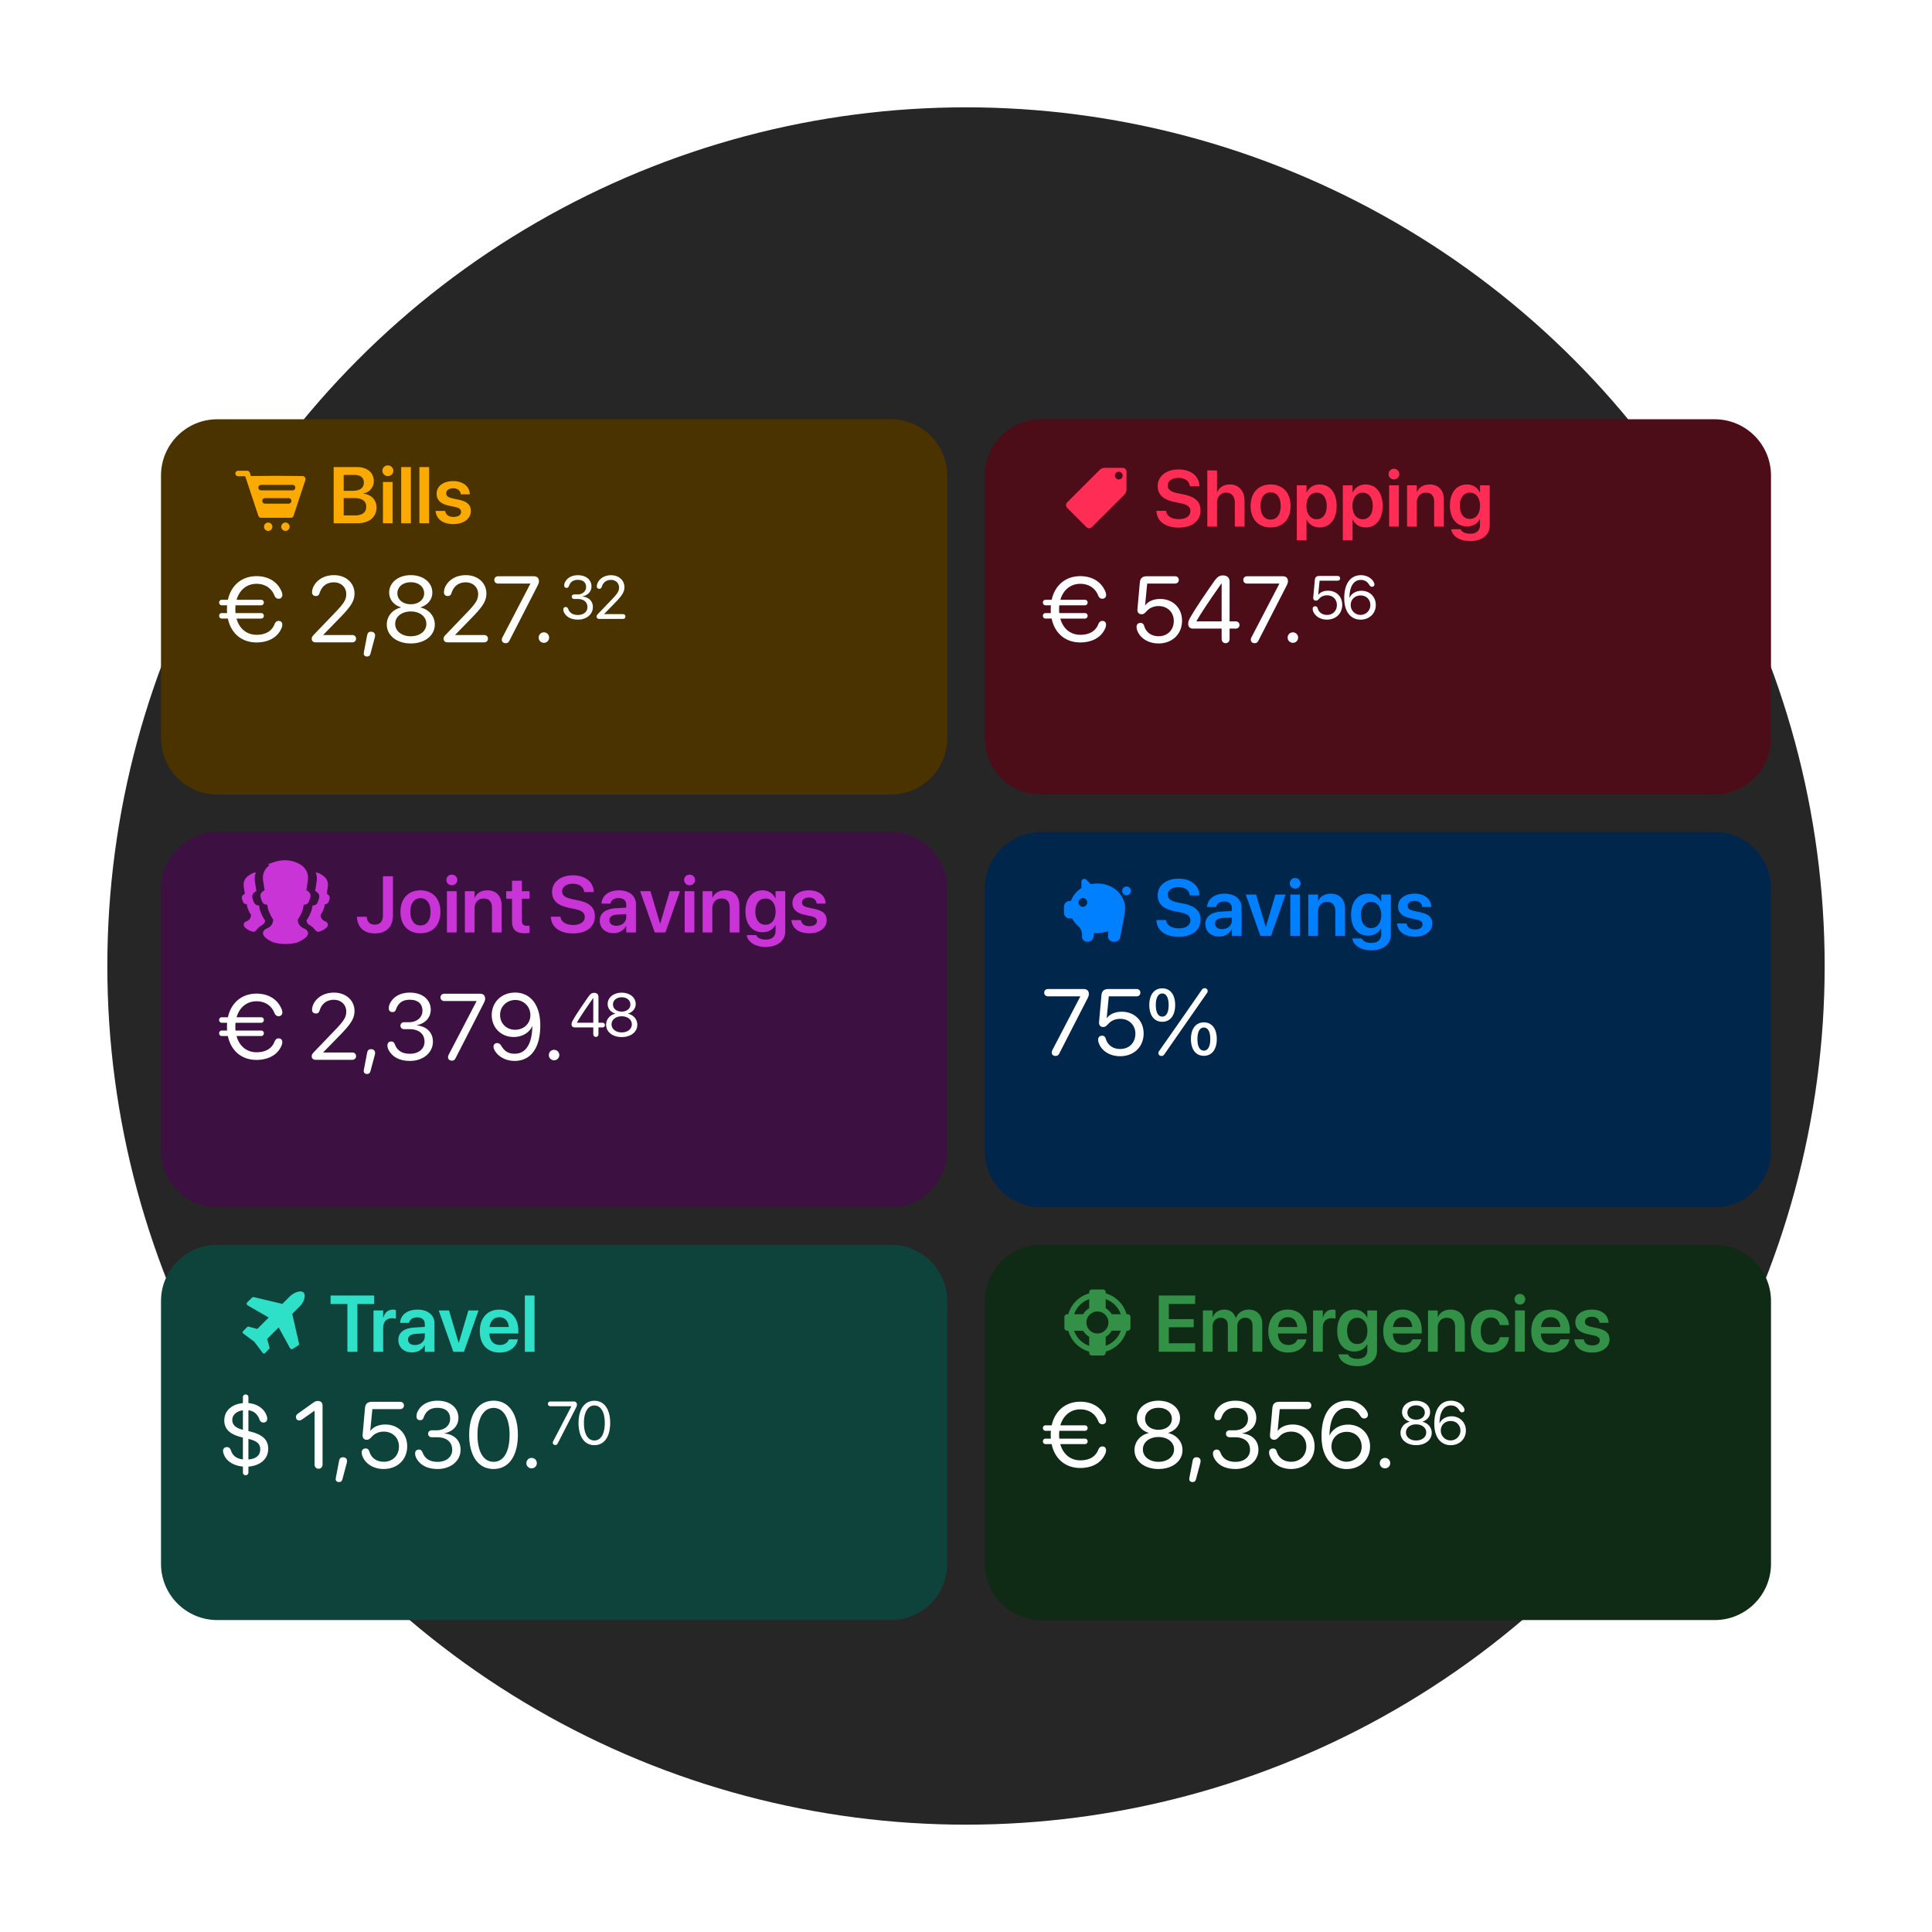
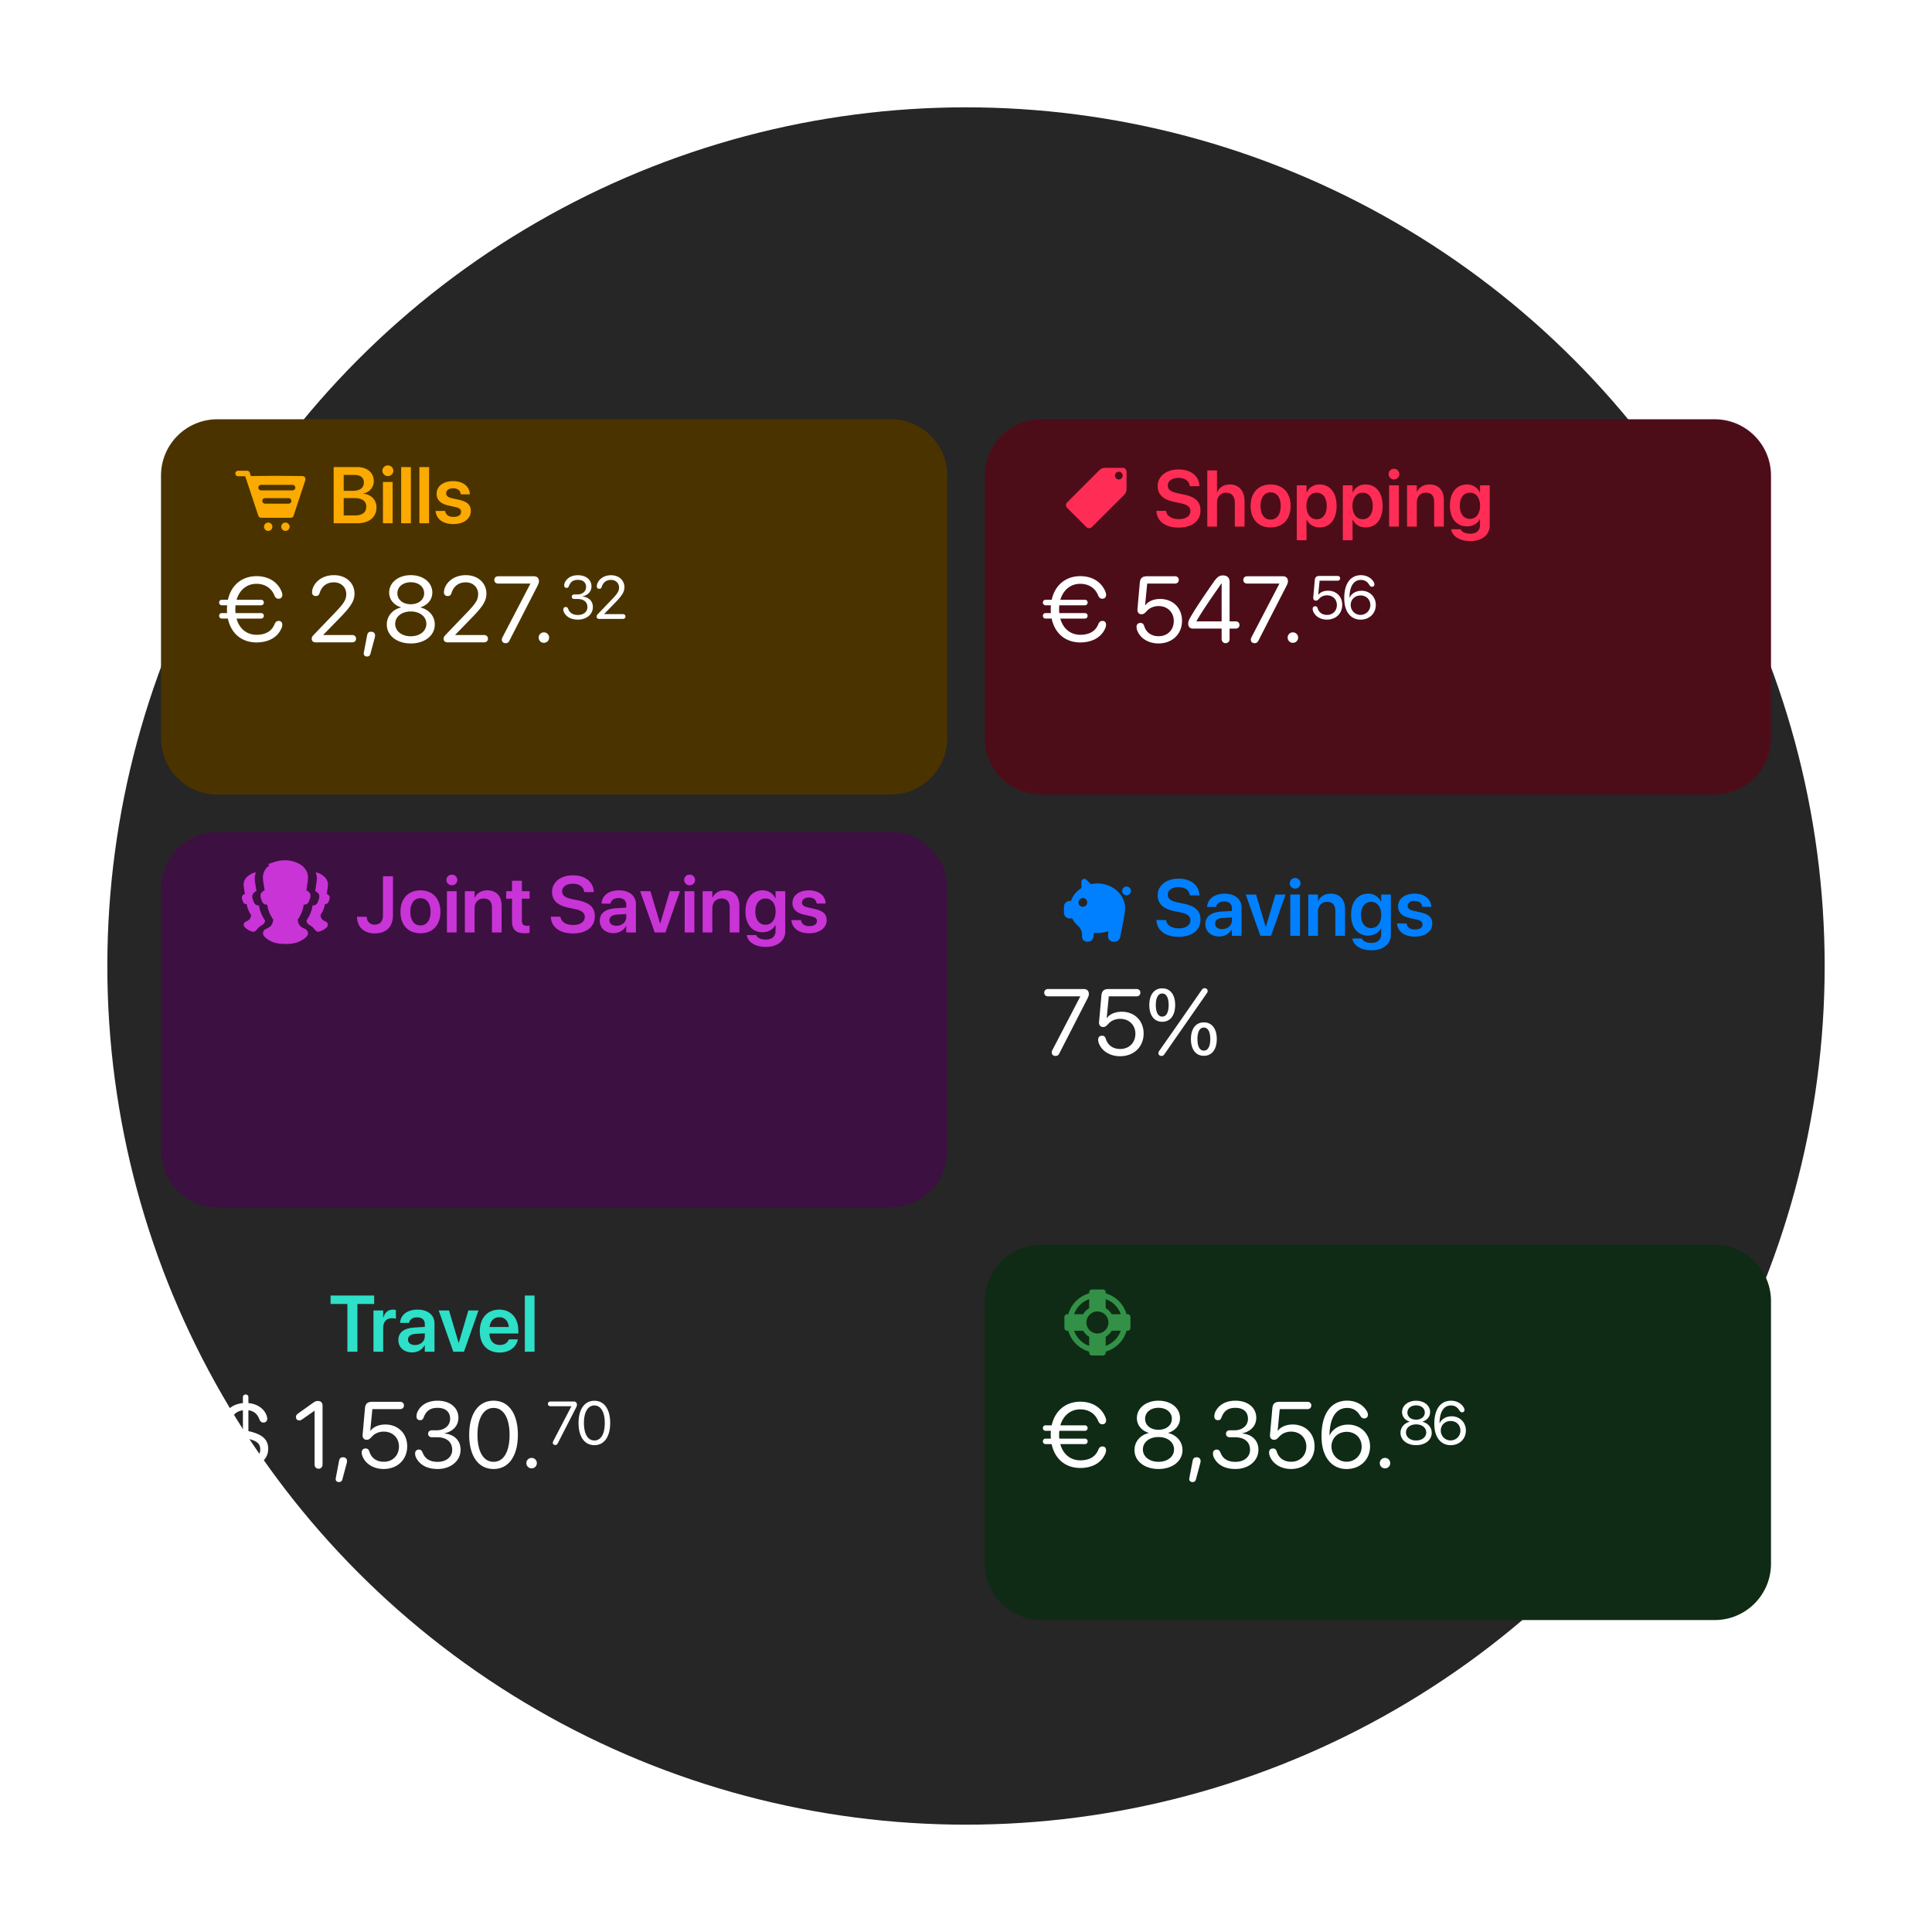
<svg xmlns="http://www.w3.org/2000/svg" width="576" height="576" fill="none">
  <g clip-path="url(#a)">
    <circle cx="288" cy="288" r="256" fill="#262626" />
    <g filter="url(#b)">
      <path fill="#4B3300" d="M265.609 109H64.793C55.518 109 48 116.513 48 125.781v78.313c0 9.268 7.519 16.781 16.793 16.781h200.816c9.275 0 16.793-7.513 16.793-16.781v-78.313c0-9.268-7.518-16.781-16.793-16.781z" />
    </g>
    <path fill="#FAAA00" fill-rule="evenodd" d="m73.57 143.36-.473-1.375h-2.142a.819.819 0 0 1 0-1.637h2.65a.82.82 0 0 1 .849.549l.355 1.03 7.46-.068 7.91.072a.87.87 0 0 1 .867.953.864.864 0 0 1-.04.355l-3.485 10.529a.871.871 0 0 1-.853.597l-.034.001h-8.732l-.034-.001a.871.871 0 0 1-.853-.597L73.57 143.36zm4.247 2.834h9.434a.819.819 0 0 0 0-1.637h-9.434a.819.819 0 0 0 0 1.637zm1.196 3.959h7.041a.818.818 0 1 0 0-1.636h-7.04a.818.818 0 1 0 0 1.636zm6.09 8.13a1.244 1.244 0 1 1 0-2.488 1.244 1.244 0 0 1 0 2.488zm-5.14 0a1.244 1.244 0 1 1 0-2.488 1.244 1.244 0 0 1 0 2.488z" clip-rule="evenodd" />
    <path fill="#FAAA00" d="M99.474 156v-16.751h6.954c3.053 0 5.015 1.648 5.015 4.191v.023c0 1.799-1.358 3.413-3.158 3.657v.058c2.357.209 3.959 1.857 3.959 4.063v.023c0 2.925-2.171 4.736-5.746 4.736h-7.024zm6.199-14.418h-3.204v4.748h2.694c2.159 0 3.32-.882 3.32-2.461v-.023c0-1.451-1.034-2.264-2.81-2.264zm-.035 6.919h-3.169v5.166h3.344c2.194 0 3.378-.894 3.378-2.577v-.023c0-1.684-1.208-2.566-3.553-2.566zm9.984-6.57c-.906 0-1.614-.72-1.614-1.579 0-.882.708-1.591 1.614-1.591a1.586 1.586 0 1 1 0 3.17zM114.171 156v-12.305h2.89V156h-2.89zm5.433 0v-16.751h2.89V156h-2.89zm5.433 0v-16.751h2.89V156h-2.89zm10.157.244c-3.227 0-5.073-1.532-5.328-3.819l-.012-.105h2.844l.023.105c.221 1.056 1.022 1.683 2.485 1.683 1.404 0 2.252-.569 2.252-1.474v-.012c0-.743-.43-1.161-1.707-1.451l-2.043-.453c-2.356-.522-3.54-1.671-3.54-3.494v-.011c0-2.253 1.961-3.773 4.933-3.773 3.065 0 4.853 1.683 4.957 3.807l.012.128h-2.693l-.012-.093c-.128-.987-.917-1.706-2.264-1.706-1.277 0-2.078.592-2.078 1.497v.012c0 .708.476 1.172 1.753 1.462l2.055.453c2.542.569 3.529 1.567 3.529 3.355v.012c0 2.321-2.148 3.877-5.166 3.877z" />
    <path fill="#fff" d="M66.119 184.42c-.451 0-.793-.368-.793-.819 0-.478.342-.819.793-.819h1.585a15.415 15.415 0 0 1-.041-1.134c0-.41.013-.806.054-1.188H66.12c-.451 0-.793-.369-.793-.82 0-.478.342-.819.793-.819h1.83c.957-4.356 4.169-7.047 8.529-7.047 3.662 0 6.354 1.789 7.502 4.671.137.328.192.669.192.942 0 .669-.451 1.12-1.108 1.12-.587 0-.997-.328-1.27-1.011-.916-2.267-2.939-3.441-5.316-3.441-2.87 0-5.084 1.803-5.945 4.766h7.325c.465 0 .806.341.806.819 0 .451-.341.82-.806.82h-7.64c-.027.382-.054.778-.054 1.188 0 .396.013.765.054 1.134h7.64c.465 0 .806.341.806.819a.801.801 0 0 1-.806.819H70.52c.82 3.018 3.047 4.835 5.972 4.835 2.378 0 4.428-.861 5.344-3.128.273-.682.656-1.01 1.243-1.01.656 0 1.08.423 1.08 1.092 0 .273-.041.615-.178.943-1.216 3.045-4.223 4.383-7.502 4.383-4.415 0-7.612-2.69-8.542-7.115H66.12zm28.009 7.088c-.725 0-1.19-.396-1.19-1.011 0-.505.11-.723.698-1.338l6.314-6.582c2.651-2.773 3.279-3.824 3.279-5.477 0-2.007-1.544-3.482-3.662-3.482-2.132 0-3.622 1.106-4.291 3.223-.164.505-.438.86-1.107.86-.725 0-1.135-.45-1.135-1.092 0-.178.014-.328.041-.492.287-2.021 2.46-4.643 6.492-4.643 3.553 0 6.122 2.294 6.122 5.476 0 2.158-.984 3.783-4.359 7.238l-4.948 5.08v.055h8.61c.697 0 1.162.437 1.162 1.093 0 .655-.465 1.092-1.162 1.092H94.128zm16.505-3.168c.697 0 1.189.409 1.189 1.079 0 .245-.027.45-.109.751l-1.258 4.698c-.15.587-.464.86-1.038.86-.547 0-.971-.314-.971-.86 0-.205.028-.342.041-.424l.971-5.066c.15-.751.533-1.038 1.175-1.038zm11.832 3.496c-4.168 0-7.148-2.363-7.148-5.654 0-2.458 1.695-4.479 4.237-5.067v-.054c-2.173-.669-3.526-2.336-3.526-4.411 0-2.977 2.733-5.176 6.437-5.176 3.731 0 6.423 2.185 6.423 5.189 0 2.049-1.326 3.701-3.512 4.398v.054c2.555.601 4.25 2.622 4.25 5.067 0 3.305-2.979 5.654-7.161 5.654zm0-11.69c2.337 0 3.99-1.352 3.99-3.264 0-1.939-1.64-3.291-3.99-3.291-2.351 0-3.991 1.365-3.991 3.291 0 1.912 1.64 3.264 3.991 3.264zm0 9.546c2.719 0 4.646-1.543 4.646-3.688 0-2.171-1.927-3.7-4.646-3.7-2.706 0-4.647 1.543-4.647 3.7 0 2.145 1.941 3.688 4.647 3.688zm10.984 1.816c-.724 0-1.189-.396-1.189-1.011 0-.505.109-.723.697-1.338l6.314-6.582c2.651-2.773 3.28-3.824 3.28-5.477 0-2.007-1.545-3.482-3.663-3.482-2.132 0-3.621 1.106-4.291 3.223-.164.505-.437.86-1.107.86-.724 0-1.134-.45-1.134-1.092a2.8 2.8 0 0 1 .041-.492c.287-2.021 2.46-4.643 6.491-4.643 3.553 0 6.123 2.294 6.123 5.476 0 2.158-.984 3.783-4.36 7.238l-4.947 5.08v.055h8.61c.697 0 1.161.437 1.161 1.093 0 .655-.464 1.092-1.161 1.092h-10.865zm17.298.246c-.669 0-1.134-.396-1.134-1.011 0-.273.055-.478.219-.792l8.281-15.91v-.054h-9.58c-.669 0-1.161-.424-1.161-1.093s.492-1.092 1.161-1.092h10.605c.984 0 1.544.546 1.544 1.488 0 .464-.164.847-.533 1.571l-8.295 16.183c-.259.505-.574.71-1.107.71zm11.408-.109a1.54 1.54 0 0 1-1.558-1.557 1.54 1.54 0 0 1 1.558-1.557 1.54 1.54 0 0 1 1.558 1.557 1.54 1.54 0 0 1-1.558 1.557zm10.152-6.916c-1.91 0-3.296-.684-4.069-1.997-.204-.355-.293-.675-.293-1.021 0-.444.276-.746.738-.746.364 0 .568.195.737.63.426 1.101 1.341 1.749 2.887 1.749 1.688 0 2.816-.959 2.825-2.299.009-1.58-1.12-2.468-2.923-2.468h-1.021c-.427 0-.72-.275-.72-.674 0-.4.293-.675.72-.675h.95c1.528 0 2.594-.941 2.594-2.219 0-1.27-.799-2.131-2.443-2.131-1.412 0-2.185.595-2.647 1.758-.16.462-.32.63-.719.63-.454 0-.711-.266-.711-.728 0-.364.08-.683.266-1.029.675-1.279 2.035-2.015 3.811-2.015 2.567 0 4.051 1.473 4.051 3.302 0 1.589-1.111 2.681-2.718 3.018v.035c1.865.16 3.135 1.323 3.135 3.143 0 2.201-1.936 3.737-4.45 3.737zm6.338-.213c-.471 0-.773-.258-.773-.657 0-.328.071-.471.453-.87l4.104-4.279c1.723-1.802 2.132-2.485 2.132-3.559 0-1.305-1.004-2.264-2.381-2.264-1.386 0-2.354.719-2.789 2.095-.107.329-.284.559-.72.559-.47 0-.737-.293-.737-.71 0-.115.009-.213.027-.319.186-1.314 1.599-3.018 4.219-3.018 2.31 0 3.98 1.491 3.98 3.559 0 1.403-.64 2.459-2.834 4.705l-3.216 3.302v.036h5.597c.453 0 .755.284.755.71s-.302.71-.755.71h-7.062z" />
    <g filter="url(#c)">
      <path fill="#4C0D19" d="M511.207 109H310.391c-9.275 0-16.793 7.513-16.793 16.781v78.313c0 9.268 7.518 16.781 16.793 16.781h200.816c9.275 0 16.793-7.513 16.793-16.781v-78.313c0-9.268-7.518-16.781-16.793-16.781z" />
    </g>
    <path fill="#FF2D55" fill-rule="evenodd" d="M329.426 139.477c-.615 0-1.204.243-1.639.678l-9.628 9.621a1.158 1.158 0 0 0 0 1.637l5.732 5.728a1.16 1.16 0 0 0 1.639 0l9.632-9.626a2.308 2.308 0 0 0 .678-1.626l.024-5.25a1.157 1.157 0 0 0-1.157-1.162h-5.281zm4.128 3.471c.639 0 1.159-.518 1.159-1.157a1.159 1.159 0 0 0-2.318 0c0 .639.519 1.157 1.159 1.157z" clip-rule="evenodd" />
    <path fill="#FF2D55" d="M351.36 157.29c-3.843 0-6.373-1.81-6.571-4.817l-.011-.174h2.867l.023.139c.221 1.44 1.695 2.333 3.796 2.333 2.113 0 3.437-.94 3.437-2.379v-.012c0-1.254-.871-1.927-3.03-2.38l-1.8-.371c-3.297-.685-4.922-2.217-4.922-4.713v-.012c.012-2.949 2.601-4.945 6.211-4.945 3.657 0 6.048 1.927 6.222 4.794l.012.197h-2.868l-.023-.139c-.197-1.463-1.486-2.333-3.366-2.333-1.962.011-3.181.929-3.181 2.264v.011c0 1.184.917 1.881 2.937 2.299l1.811.371c3.482.72 5.003 2.136 5.003 4.748v.012c0 3.122-2.461 5.107-6.547 5.107zm8.579-.29v-16.751h2.89v6.512h.07c.638-1.474 1.95-2.321 3.796-2.321 2.647 0 4.342 1.927 4.342 4.899V157h-2.891v-7.093c0-1.892-.952-3.029-2.612-3.029-1.637 0-2.705 1.242-2.705 3.029V157h-2.89zm18.875.244c-3.622 0-5.955-2.415-5.955-6.396v-.024c0-3.946 2.368-6.384 5.944-6.384 3.587 0 5.967 2.414 5.967 6.384v.024c0 3.993-2.345 6.396-5.956 6.396zm.012-2.333c1.822 0 2.995-1.486 2.995-4.063v-.024c0-2.565-1.184-4.039-3.018-4.039-1.8 0-2.995 1.486-2.995 4.039v.024c0 2.588 1.172 4.063 3.018 4.063zm7.801 6.152v-16.368h2.89v2.124h.059c.708-1.474 2.054-2.379 3.819-2.379 3.123 0 5.096 2.438 5.096 6.408v.011c0 3.947-1.973 6.385-5.061 6.385-1.753 0-3.158-.882-3.854-2.322h-.059v6.141h-2.89zm5.909-6.257c1.846 0 3.006-1.521 3.006-3.947v-.011c0-2.461-1.16-3.97-3.006-3.97-1.788 0-3.042 1.555-3.042 3.97v.011c0 2.403 1.254 3.947 3.042 3.947zm7.812 6.257v-16.368h2.891v2.124h.058c.708-1.474 2.055-2.379 3.819-2.379 3.123 0 5.096 2.438 5.096 6.408v.011c0 3.947-1.973 6.385-5.061 6.385-1.753 0-3.158-.882-3.854-2.322h-.058v6.141h-2.891zm5.909-6.257c1.846 0 3.007-1.521 3.007-3.947v-.011c0-2.461-1.161-3.97-3.007-3.97-1.788 0-3.041 1.555-3.041 3.97v.011c0 2.403 1.253 3.947 3.041 3.947zm9.345-11.875c-.905 0-1.613-.72-1.613-1.579 0-.882.708-1.591 1.613-1.591a1.585 1.585 0 1 1 0 3.17zM414.151 157v-12.305h2.891V157h-2.891zm5.352 0v-12.305h2.89v1.927h.058c.639-1.323 1.892-2.182 3.761-2.182 2.705 0 4.249 1.741 4.249 4.597V157h-2.89v-7.383c0-1.753-.813-2.739-2.461-2.739-1.66 0-2.717 1.207-2.717 2.983V157h-2.89zm18.829 4.307c-3.262 0-5.317-1.486-5.665-3.413l-.023-.104h2.844l.035.093c.313.708 1.3 1.242 2.809 1.242 1.88 0 2.914-.999 2.914-2.566v-1.776h-.058c-.685 1.312-2.078 2.148-3.843 2.148-3.088 0-5.073-2.369-5.073-6.199v-.012c0-3.889 2.008-6.28 5.12-6.28 1.741 0 3.087.928 3.784 2.345h.07v-2.09h2.89v11.957c0 2.786-2.24 4.655-5.804 4.655zm-.081-6.605c1.799 0 3.006-1.521 3.006-3.912v-.012c0-2.38-1.219-3.9-3.006-3.9-1.858 0-3.03 1.497-3.03 3.888v.012c0 2.426 1.172 3.924 3.03 3.924z" />
    <path fill="#fff" d="M311.716 184.42c-.451 0-.792-.368-.792-.819 0-.478.341-.819.792-.819h1.585c-.026-.369-.04-.752-.04-1.134 0-.41.014-.806.054-1.188h-1.599c-.451 0-.792-.369-.792-.819 0-.478.341-.82.792-.82h1.832c.956-4.356 4.167-7.047 8.528-7.047 3.662 0 6.355 1.789 7.502 4.671.137.328.192.669.192.942 0 .669-.452 1.12-1.107 1.12-.588 0-.998-.328-1.272-1.011-.915-2.267-2.938-3.441-5.315-3.441-2.87 0-5.084 1.803-5.945 4.766h7.325c.464 0 .806.342.806.82 0 .45-.342.819-.806.819h-7.64c-.028.382-.054.778-.054 1.188 0 .396.014.765.054 1.134h7.64c.464 0 .806.341.806.819a.802.802 0 0 1-.806.819h-7.339c.82 3.018 3.048 4.835 5.971 4.835 2.379 0 4.428-.861 5.345-3.128.273-.682.655-1.01 1.242-1.01.657 0 1.081.423 1.081 1.092 0 .273-.041.615-.178.943-1.216 3.045-4.223 4.383-7.502 4.383-4.415 0-7.613-2.69-8.542-7.115h-1.818zm33.667 7.416c-2.883 0-5.316-1.434-6.246-3.66-.177-.423-.286-.806-.286-1.311 0-.697.45-1.147 1.147-1.147.602 0 .929.273 1.149.969.6 1.912 2.145 2.991 4.291 2.991 2.652 0 4.51-1.871 4.51-4.548 0-2.594-1.886-4.438-4.524-4.438-1.352 0-2.61.505-3.43 1.379-.875.929-1.079 1.052-1.695 1.052-.765 0-1.188-.56-1.188-1.27 0-.109 0-.191.012-.314l.697-7.812c.124-1.379.766-1.925 2.214-1.925h8.241c.697 0 1.162.437 1.162 1.092 0 .656-.465 1.093-1.162 1.093h-8.253l-.629 6.473h.055c.887-1.202 2.513-1.885 4.44-1.885 3.814 0 6.52 2.691 6.52 6.487 0 3.974-2.898 6.774-7.025 6.774zm20.017-.082c-.697 0-1.188-.519-1.188-1.27v-3.073h-8.542c-.874 0-1.42-.546-1.42-1.393 0-.628.136-1.051.588-1.857 1.42-2.54 4.14-6.555 6.914-10.529 1.107-1.598 1.749-2.076 2.828-2.076 1.313 0 2.01.669 2.01 1.939v11.758h1.804c.656 0 1.147.424 1.147 1.079 0 .656-.491 1.079-1.147 1.079h-1.804v3.073c0 .751-.493 1.27-1.19 1.27zm-1.188-6.501v-11.321h-.042c-3.648 5.217-5.862 8.467-7.461 11.267v.054h7.503zm9.837 6.501c-.671 0-1.135-.396-1.135-1.011 0-.273.054-.478.218-.792l8.282-15.91v-.054h-9.579c-.67 0-1.162-.424-1.162-1.093s.492-1.092 1.162-1.092h10.605c.983 0 1.543.546 1.543 1.488 0 .464-.164.847-.533 1.571l-8.294 16.183c-.261.505-.574.71-1.107.71zm11.408-.109a1.54 1.54 0 0 1-1.559-1.557 1.54 1.54 0 0 1 1.559-1.557 1.54 1.54 0 0 1 1.557 1.557 1.54 1.54 0 0 1-1.557 1.557zm10.146-6.916c-1.874 0-3.456-.932-4.06-2.379a2.072 2.072 0 0 1-.186-.852c0-.453.292-.746.746-.746.39 0 .604.178.745.63.392 1.243 1.396 1.944 2.791 1.944 1.723 0 2.93-1.216 2.93-2.956 0-1.686-1.226-2.884-2.94-2.884-.879 0-1.696.328-2.229.896-.568.604-.703.683-1.101.683-.499 0-.773-.363-.773-.825 0-.071 0-.124.008-.204l.454-5.078c.08-.896.497-1.251 1.438-1.251h5.357c.452 0 .755.284.755.71s-.303.71-.755.71h-5.365l-.409 4.207h.035c.578-.781 1.635-1.224 2.887-1.224 2.479 0 4.238 1.748 4.238 4.216 0 2.583-1.884 4.403-4.566 4.403zm10.033.009c-1.918 0-3.446-1.039-4.237-2.885-.427-.986-.631-2.139-.631-3.524 0-4.314 1.839-6.844 4.975-6.844 1.643 0 3.073.763 3.792 2.015.161.275.231.497.231.754 0 .4-.311.684-.737.684-.32 0-.542-.169-.826-.622-.613-.967-1.404-1.42-2.478-1.42-2.115 0-3.331 1.855-3.411 5.193v.115h.027c.523-1.154 1.839-2.077 3.579-2.077 2.442 0 4.255 1.802 4.255 4.235 0 2.529-1.909 4.376-4.539 4.376zm-.018-1.42c1.635 0 2.932-1.288 2.932-2.903 0-1.678-1.209-2.885-2.905-2.885-1.696 0-2.949 1.207-2.949 2.84 0 1.643 1.279 2.948 2.922 2.948z" />
    <g filter="url(#d)">
      <path fill="#3C1040" d="M265.609 232.063H64.793c-9.275 0-16.793 7.513-16.793 16.781v78.312c0 9.269 7.519 16.782 16.793 16.782h200.816c9.275 0 16.793-7.513 16.793-16.782v-78.312c0-9.268-7.518-16.781-16.793-16.781z" />
    </g>
    <path fill="#C834D6" d="M79.409 279.776c1.466 1.119 3.036 1.66 5.7 1.66 2.665 0 4.175-.541 5.7-1.66 1.527-1.119 1.054-2.075.502-2.605-.131-.125-.344-.221-.593-.333-.748-.336-1.82-.818-1.963-2.691.308-.216 1.538-2.388 1.733-4.055.014-.122.03-.243.047-.364 1.267-.025 1.529-.702 1.92-1.986.343-1.125-.052-1.745-1.124-2.329.14-.809.292-1.768.457-2.936.646-4.578-4.315-6.006-6.679-6.006-.122 0-.253.004-.388.013-1.719.046-2.923.489-3.76.798-.433.16-.769.284-1.025.297.087.188.107.214.41.379-1.301.939-2.215 2.388-1.915 4.519.165 1.168.318 2.127.457 2.936-1.072.584-1.467 1.204-1.124 2.329.39 1.284.653 1.961 1.92 1.986.017.121.033.242.047.364.194 1.667 1.491 3.875 1.732 4.055-.142 1.873-1.214 2.355-1.962 2.691-.25.112-.462.208-.593.333-.552.53-.966 1.486.5 2.605z" />
    <path fill="#C834D6" d="M74.937 277.653a5.358 5.358 0 0 1-1.557-.843c-1.056-.806-.758-1.495-.36-1.877.093-.089.247-.159.426-.239.538-.242 1.31-.59 1.413-1.937-.174-.13-1.108-1.72-1.247-2.92-.01-.089-.022-.176-.034-.263-.913-.018-1.101-.504-1.383-1.429-.247-.811.038-1.257.81-1.678-.1-.582-.21-1.272-.33-2.113-.216-1.534.442-2.577 1.38-3.254l.245-.168c.537-.372.996-.691 2.011-.826-.32.724-.452 1.585-.309 2.602.165 1.168.317 2.127.457 2.935-1.072.585-1.467 1.204-1.124 2.33.39 1.284.653 1.961 1.92 1.986.017.12.033.242.047.364.194 1.668 1.49 3.875 1.732 4.056-.065.918-.589 1.235-1.147 1.574-.314.191-.64.388-.9.703-.726.873-1.026 1.213-1.533 1.136a5.08 5.08 0 0 1-.517-.139zm20.539 0c-.127.044-.3.09-.518.139-.507.077-.806-.263-1.532-1.136-.26-.315-.586-.512-.9-.703-.559-.339-1.082-.656-1.148-1.574.242-.181 1.538-2.388 1.733-4.056.014-.122.03-.244.047-.364 1.267-.025 1.53-.702 1.92-1.986.343-1.126-.052-1.745-1.124-2.33.14-.808.292-1.767.457-2.935.143-1.017.01-1.878-.31-2.602 1.016.135 1.475.454 2.011.826l.246.168c.937.677 1.595 1.72 1.379 3.254a69.576 69.576 0 0 1-.329 2.113c.772.421 1.056.867.81 1.678-.282.925-.47 1.411-1.383 1.429a7.254 7.254 0 0 0-.034.263c-.14 1.2-1.074 2.79-1.247 2.92.102 1.347.874 1.695 1.413 1.937.179.08.332.15.426.239.398.382.696 1.071-.36 1.877a5.358 5.358 0 0 1-1.557.843zm16.247.637c-3.262 0-5.189-1.961-5.305-4.84l-.012-.128h2.926l.011.093c.082 1.288.871 2.252 2.345 2.252 1.625 0 2.484-.975 2.484-2.798v-11.62h2.984v11.643c0 3.402-1.997 5.398-5.433 5.398zm13.629-.046c-3.622 0-5.956-2.415-5.956-6.396v-.024c0-3.946 2.369-6.384 5.944-6.384 3.587 0 5.967 2.414 5.967 6.384v.024c0 3.993-2.345 6.396-5.955 6.396zm.011-2.333c1.823 0 2.995-1.486 2.995-4.063v-.024c0-2.565-1.184-4.039-3.018-4.039-1.799 0-2.995 1.486-2.995 4.039v.024c0 2.588 1.172 4.063 3.018 4.063zm9.334-11.98c-.906 0-1.614-.72-1.614-1.579 0-.882.708-1.591 1.614-1.591a1.586 1.586 0 1 1 0 3.17zM133.245 278v-12.305h2.891V278h-2.891zm5.352 0v-12.305h2.891v1.927h.058c.638-1.323 1.892-2.182 3.761-2.182 2.705 0 4.249 1.741 4.249 4.597V278h-2.891v-7.383c0-1.753-.813-2.739-2.461-2.739-1.66 0-2.716 1.207-2.716 2.983V278h-2.891zm17.854.244c-2.577 0-3.796-1.045-3.796-3.575v-6.745h-1.741v-2.229h1.741v-3.123h2.937v3.123h2.287v2.229h-2.287v6.501c0 1.207.534 1.59 1.591 1.59.278 0 .499-.035.696-.046v2.171c-.337.046-.847.104-1.428.104zm14.348.046c-3.842 0-6.373-1.81-6.57-4.817l-.012-.174h2.868l.023.139c.22 1.44 1.695 2.333 3.796 2.333 2.113 0 3.436-.94 3.436-2.379v-.012c0-1.254-.871-1.927-3.03-2.38l-1.799-.371c-3.297-.685-4.922-2.217-4.922-4.713v-.012c.011-2.949 2.6-4.945 6.21-4.945 3.657 0 6.049 1.927 6.223 4.794l.011.197h-2.867l-.023-.139c-.198-1.463-1.486-2.333-3.367-2.333-1.962.011-3.181.929-3.181 2.264v.011c0 1.184.918 1.881 2.937 2.299l1.811.371c3.483.72 5.004 2.136 5.004 4.748v.012c0 3.122-2.461 5.107-6.548 5.107zm12.131-.081c-2.461 0-4.121-1.521-4.121-3.715v-.023c0-2.182 1.695-3.494 4.679-3.68l3.215-.197v-.848c0-1.242-.812-1.996-2.275-1.996-1.37 0-2.206.638-2.391 1.544l-.024.104h-2.681l.011-.139c.175-2.182 2.067-3.819 5.189-3.819 3.077 0 5.062 1.625 5.062 4.098V278h-2.891v-1.892h-.069c-.708 1.289-2.078 2.101-3.704 2.101zm-1.242-3.831c0 1.01.836 1.626 2.102 1.626 1.66 0 2.913-1.103 2.913-2.566v-.929l-2.809.174c-1.428.093-2.206.709-2.206 1.684v.011zM195.201 278l-4.353-12.305h3.076l2.856 9.624h.069l2.844-9.624h3.019L198.382 278h-3.181zm10.378-14.069c-.906 0-1.614-.72-1.614-1.579 0-.882.708-1.591 1.614-1.591a1.586 1.586 0 1 1 0 3.17zM204.128 278v-12.305h2.89V278h-2.89zm5.351 0v-12.305h2.891v1.927h.058c.639-1.323 1.892-2.182 3.761-2.182 2.705 0 4.249 1.741 4.249 4.597V278h-2.891v-7.383c0-1.753-.812-2.739-2.461-2.739-1.66 0-2.716 1.207-2.716 2.983V278h-2.891zm18.83 4.307c-3.262 0-5.317-1.486-5.665-3.413l-.024-.104h2.845l.034.093c.314.708 1.301 1.242 2.81 1.242 1.88 0 2.913-.999 2.913-2.566v-1.776h-.058c-.685 1.312-2.078 2.148-3.842 2.148-3.088 0-5.073-2.369-5.073-6.199v-.012c0-3.889 2.008-6.28 5.119-6.28 1.742 0 3.088.928 3.785 2.345h.069v-2.09h2.891v11.957c0 2.786-2.24 4.655-5.804 4.655zm-.082-6.605c1.8 0 3.007-1.521 3.007-3.912v-.012c0-2.38-1.219-3.9-3.007-3.9-1.857 0-3.029 1.497-3.029 3.888v.012c0 2.426 1.172 3.924 3.029 3.924zm13.06 2.542c-3.227 0-5.073-1.532-5.328-3.819l-.012-.105h2.844l.023.105c.221 1.056 1.022 1.683 2.485 1.683 1.404 0 2.252-.569 2.252-1.474v-.012c0-.743-.43-1.161-1.707-1.451l-2.043-.453c-2.356-.522-3.54-1.671-3.54-3.494v-.011c0-2.253 1.961-3.773 4.933-3.773 3.065 0 4.853 1.683 4.957 3.807l.012.128h-2.693l-.012-.093c-.128-.987-.917-1.706-2.264-1.706-1.277 0-2.078.592-2.078 1.497v.012c0 .708.476 1.172 1.753 1.462l2.055.453c2.542.569 3.529 1.567 3.529 3.355v.012c0 2.321-2.148 3.877-5.166 3.877z" />
-     <path fill="#fff" d="M66.119 308.882c-.451 0-.793-.369-.793-.82 0-.478.342-.819.793-.819h1.585a15.395 15.395 0 0 1-.041-1.134c0-.41.013-.806.054-1.188H66.12c-.451 0-.793-.369-.793-.819 0-.478.342-.82.793-.82h1.83c.957-4.357 4.169-7.046 8.529-7.046 3.662 0 6.354 1.788 7.502 4.67.137.328.192.669.192.942 0 .669-.451 1.12-1.108 1.12-.587 0-.997-.327-1.27-1.011-.916-2.267-2.939-3.44-5.316-3.44-2.87 0-5.084 1.802-5.945 4.765h7.325c.464 0 .806.342.806.82 0 .45-.342.819-.806.819h-7.64c-.027.382-.054.778-.054 1.188 0 .395.013.765.054 1.134h7.64c.464 0 .806.341.806.819 0 .451-.342.82-.806.82H70.52c.82 3.018 3.047 4.834 5.972 4.834 2.378 0 4.428-.861 5.344-3.128.273-.683.656-1.01 1.243-1.01.656 0 1.08.422 1.08 1.092 0 .273-.041.614-.178.943-1.216 3.044-4.223 4.384-7.502 4.384-4.415 0-7.612-2.691-8.542-7.115H66.12zm28.009 7.087c-.725 0-1.19-.396-1.19-1.011 0-.505.11-.723.698-1.338l6.314-6.583c2.651-2.771 3.279-3.823 3.279-5.476 0-2.007-1.544-3.482-3.662-3.482-2.132 0-3.622 1.106-4.291 3.223-.164.505-.438.86-1.107.86-.725 0-1.135-.45-1.135-1.092 0-.178.014-.329.041-.492.287-2.021 2.46-4.643 6.492-4.643 3.553 0 6.122 2.293 6.122 5.476 0 2.158-.984 3.783-4.359 7.239l-4.948 5.079v.056h8.61c.697 0 1.162.436 1.162 1.092 0 .656-.465 1.092-1.162 1.092H94.128zm16.505-3.169c.697 0 1.189.41 1.189 1.08 0 .246-.027.45-.109.751l-1.258 4.697c-.15.587-.464.862-1.038.862-.547 0-.971-.315-.971-.862 0-.204.028-.341.041-.422l.971-5.067c.15-.752.533-1.039 1.175-1.039zm11.586 3.496c-2.939 0-5.07-1.051-6.259-3.072-.315-.547-.451-1.038-.451-1.571 0-.682.423-1.146 1.134-1.146.56 0 .875.3 1.134.969.656 1.693 2.064 2.69 4.442 2.69 2.596 0 4.332-1.475 4.346-3.536.013-2.432-1.722-3.797-4.497-3.797h-1.571c-.656 0-1.107-.424-1.107-1.038 0-.615.451-1.039 1.107-1.039h1.462c2.351 0 3.991-1.447 3.991-3.413 0-1.952-1.23-3.278-3.759-3.278-2.173 0-3.361.916-4.072 2.704-.246.711-.492.97-1.107.97-.697 0-1.093-.41-1.093-1.121 0-.559.123-1.051.41-1.583 1.038-1.967 3.129-3.1 5.862-3.1 3.95 0 6.232 2.267 6.232 5.081 0 2.444-1.708 4.124-4.182 4.642v.055c2.87.246 4.824 2.035 4.824 4.834 0 3.387-2.979 5.749-6.846 5.749zm12.487-.081c-.669 0-1.134-.396-1.134-1.011 0-.273.055-.478.219-.791l8.281-15.91v-.055h-9.58c-.669 0-1.161-.424-1.161-1.094 0-.668.492-1.092 1.161-1.092h10.605c.984 0 1.545.547 1.545 1.49 0 .464-.164.846-.533 1.57l-8.296 16.183c-.259.505-.574.71-1.107.71zm18.733.081c-3.143 0-5.193-1.693-5.972-3.153-.232-.424-.328-.753-.328-1.106 0-.63.438-1.052 1.107-1.052.52 0 .861.245 1.299.955.942 1.489 2.009 2.212 3.922 2.212 3.293 0 5.111-2.894 5.234-7.975v-.232h-.041c-.834 1.954-2.993 3.223-5.508 3.223-3.758 0-6.546-2.773-6.546-6.513 0-3.894 2.939-6.734 6.984-6.734 2.965 0 5.316 1.598 6.518 4.425.656 1.516.971 3.292.971 5.435 0 6.637-2.815 10.515-7.64 10.515zm.137-9.285c2.61 0 4.551-1.858 4.551-4.37 0-2.527-1.968-4.508-4.51-4.508-2.528 0-4.524 1.967-4.524 4.439 0 2.568 1.9 4.439 4.483 4.439zm11.613 9.095a1.54 1.54 0 0 1-1.558-1.558c0-.874.683-1.556 1.558-1.556s1.558.682 1.558 1.556a1.54 1.54 0 0 1-1.558 1.558zm12.466-6.97c-.453 0-.773-.337-.773-.825v-1.997h-5.552c-.568 0-.924-.355-.924-.906 0-.408.089-.684.383-1.207.923-1.651 2.691-4.261 4.494-6.844.72-1.039 1.137-1.349 1.839-1.349.853 0 1.306.435 1.306 1.26v7.644h1.173c.426 0 .746.275.746.7 0 .427-.32.702-.746.702h-1.173v1.997c0 .488-.32.825-.773.825zm-.773-4.224v-7.359h-.026c-2.372 3.39-3.811 5.503-4.851 7.322v.037h4.877zm8.47 4.277c-2.709 0-4.646-1.535-4.646-3.675 0-1.597 1.102-2.911 2.754-3.293v-.035c-1.412-.435-2.292-1.517-2.292-2.867 0-1.935 1.777-3.364 4.184-3.364 2.425 0 4.175 1.42 4.175 3.373 0 1.331-.862 2.405-2.283 2.858v.035c1.662.392 2.763 1.705 2.763 3.293 0 2.15-1.937 3.675-4.655 3.675zm0-7.597c1.519 0 2.594-.88 2.594-2.122 0-1.261-1.066-2.139-2.594-2.139-1.528 0-2.594.888-2.594 2.139 0 1.242 1.066 2.122 2.594 2.122zm0 6.205c1.768 0 3.021-1.005 3.021-2.397 0-1.411-1.253-2.406-3.021-2.406-1.759 0-3.02 1.003-3.02 2.406 0 1.392 1.261 2.397 3.02 2.397z" />
    <g filter="url(#e)">
-       <path fill="#00264C" d="M511.207 232.063H310.391c-9.275 0-16.793 7.513-16.793 16.781v78.312c0 9.269 7.518 16.782 16.793 16.782h200.816c9.275 0 16.793-7.513 16.793-16.782v-78.312c0-9.268-7.518-16.781-16.793-16.781z" />
-     </g>
+       </g>
    <path fill="#0080FF" fill-rule="evenodd" d="M325.222 263.617a9.215 9.215 0 0 1 1.962-.21c4.558 0 8.252 3.303 8.252 7.378 0 .287-.018.57-.055.847-.063.559-.204 1.436-.421 2.631a360.482 360.482 0 0 1-.982 5.106 1.737 1.737 0 0 1-1.705 1.399h-.312a1.625 1.625 0 0 1-1.619-1.733l.101-1.47a9.069 9.069 0 0 1-4.32.537l-.098 1.087a1.737 1.737 0 0 1-1.73 1.579h-.151a1.556 1.556 0 0 1-1.553-1.649l.011-.182a3.637 3.637 0 0 0-1.171-2.863 7.443 7.443 0 0 1-1.769-2.251h-.729c-.96 0-1.738-.778-1.738-1.736v-1.736c0-.958.778-1.736 1.738-1.736h.362c.539-1.569 1.649-2.916 3.111-3.847v-1.87a.868.868 0 0 1 1.483-.614l1.333 1.333zm-2.381 6.734a1.303 1.303 0 1 0 0-2.606 1.303 1.303 0 0 0 0 2.606zm13.029-3.434a1.303 1.303 0 1 1 0-2.606 1.303 1.303 0 0 1 0 2.606z" clip-rule="evenodd" />
    <path fill="#0080FF" d="M351.36 279.29c-3.843 0-6.373-1.81-6.571-4.817l-.011-.174h2.867l.023.139c.221 1.44 1.695 2.333 3.796 2.333 2.113 0 3.437-.94 3.437-2.379v-.012c0-1.254-.871-1.927-3.03-2.38l-1.8-.371c-3.297-.685-4.922-2.217-4.922-4.713v-.012c.012-2.949 2.601-4.945 6.211-4.945 3.657 0 6.048 1.927 6.222 4.794l.012.197h-2.868l-.023-.139c-.197-1.463-1.486-2.333-3.366-2.333-1.962.011-3.181.929-3.181 2.264v.011c0 1.184.917 1.881 2.937 2.299l1.811.371c3.482.72 5.003 2.136 5.003 4.748v.012c0 3.122-2.461 5.107-6.547 5.107zm12.131-.081c-2.461 0-4.121-1.521-4.121-3.715v-.023c0-2.182 1.695-3.494 4.678-3.68l3.216-.197v-.848c0-1.242-.813-1.996-2.276-1.996-1.369 0-2.205.638-2.391 1.544l-.023.104h-2.682l.012-.139c.174-2.182 2.066-3.819 5.189-3.819 3.076 0 5.061 1.625 5.061 4.098V279h-2.89v-1.892h-.07c-.708 1.289-2.078 2.101-3.703 2.101zm-1.242-3.831c0 1.01.836 1.626 2.101 1.626 1.66 0 2.914-1.103 2.914-2.566v-.929l-2.81.174c-1.427.093-2.205.709-2.205 1.684v.011zM375.761 279l-4.353-12.305h3.076l2.856 9.624h.07l2.844-9.624h3.018L378.942 279h-3.181zm10.378-14.069c-.905 0-1.613-.72-1.613-1.579 0-.882.708-1.591 1.613-1.591a1.585 1.585 0 1 1 0 3.17zM384.688 279v-12.305h2.891V279h-2.891zm5.352 0v-12.305h2.89v1.927h.058c.639-1.323 1.893-2.182 3.762-2.182 2.704 0 4.248 1.741 4.248 4.597V279h-2.89v-7.383c0-1.753-.813-2.739-2.461-2.739-1.66 0-2.717 1.207-2.717 2.983V279h-2.89zm18.829 4.307c-3.262 0-5.317-1.486-5.665-3.413l-.023-.104h2.844l.035.093c.313.708 1.3 1.242 2.809 1.242 1.881 0 2.914-.999 2.914-2.566v-1.776h-.058c-.685 1.312-2.078 2.148-3.843 2.148-3.088 0-5.073-2.369-5.073-6.199v-.012c0-3.889 2.009-6.28 5.12-6.28 1.741 0 3.088.928 3.784 2.345h.07v-2.09h2.89v11.957c0 2.786-2.24 4.655-5.804 4.655zm-.081-6.605c1.799 0 3.006-1.521 3.006-3.912v-.012c0-2.38-1.218-3.9-3.006-3.9-1.858 0-3.03 1.497-3.03 3.888v.012c0 2.426 1.172 3.924 3.03 3.924zm13.06 2.542c-3.228 0-5.073-1.532-5.329-3.819l-.011-.105h2.844l.023.105c.22 1.056 1.021 1.683 2.484 1.683 1.405 0 2.252-.569 2.252-1.474v-.012c0-.743-.429-1.161-1.706-1.451l-2.043-.453c-2.357-.522-3.541-1.671-3.541-3.494v-.011c0-2.253 1.962-3.773 4.934-3.773 3.064 0 4.852 1.683 4.957 3.807l.011.128h-2.693l-.012-.093c-.127-.987-.917-1.706-2.263-1.706-1.277 0-2.078.592-2.078 1.497v.012c0 .708.476 1.172 1.753 1.462l2.054.453c2.543.569 3.529 1.567 3.529 3.355v.012c0 2.321-2.147 3.877-5.165 3.877z" />
    <path fill="#fff" d="M314.695 314.817c-.669 0-1.133-.396-1.133-1.011 0-.273.054-.479.218-.792l8.282-15.91v-.054h-9.581c-.669 0-1.161-.424-1.161-1.094 0-.668.492-1.092 1.161-1.092h10.605c.984 0 1.545.547 1.545 1.489 0 .464-.164.846-.533 1.571l-8.296 16.182c-.259.505-.574.711-1.107.711zm19.239.081c-2.884 0-5.316-1.434-6.245-3.66-.178-.424-.287-.805-.287-1.31 0-.697.451-1.148 1.147-1.148.602 0 .93.274 1.148.97.602 1.912 2.147 2.99 4.292 2.99 2.65 0 4.51-1.87 4.51-4.548 0-2.594-1.886-4.437-4.524-4.437-1.353 0-2.61.505-3.43 1.379-.875.928-1.08 1.052-1.695 1.052-.765 0-1.189-.56-1.189-1.27 0-.109 0-.192.014-.315l.697-7.812c.123-1.378.765-1.925 2.214-1.925h8.241c.697 0 1.161.438 1.161 1.092 0 .656-.464 1.094-1.161 1.094h-8.255l-.629 6.473h.055c.888-1.203 2.515-1.885 4.442-1.885 3.813 0 6.518 2.69 6.518 6.487 0 3.973-2.897 6.773-7.024 6.773zm12.364-.081c-.532 0-.929-.329-.929-.82 0-.246.069-.45.22-.656l6.409-9.164 6.232-8.972c.327-.477.559-.587.943-.587.464 0 .875.342.875.807a1 1 0 0 1-.206.641l-6.218 8.931-6.423 9.246c-.301.437-.519.574-.903.574zm.206-10.188c-2.406 0-3.854-1.913-3.854-4.999 0-3.073 1.462-4.97 3.854-4.97 2.392 0 3.854 1.883 3.854 4.97 0 3.073-1.448 4.999-3.854 4.999zm0-1.544c1.216 0 1.913-1.243 1.913-3.455 0-2.199-.711-3.428-1.913-3.428-1.204 0-1.913 1.243-1.913 3.428 0 2.212.697 3.455 1.913 3.455zm12.409 11.69c-2.406 0-3.854-1.912-3.854-4.998 0-3.073 1.462-4.97 3.854-4.97 2.391 0 3.854 1.883 3.854 4.97 0 3.074-1.449 4.998-3.854 4.998zm0-1.543c1.216 0 1.913-1.243 1.913-3.455 0-2.199-.711-3.428-1.913-3.428-1.203 0-1.913 1.243-1.913 3.428 0 2.212.697 3.455 1.913 3.455z" />
    <g filter="url(#f)">
-       <path fill="#0E433C" d="M265.609 355.125H64.793c-9.275 0-16.793 7.513-16.793 16.781v78.313C48 459.487 55.519 467 64.793 467h200.816c9.275 0 16.793-7.513 16.793-16.781v-78.313c0-9.268-7.518-16.781-16.793-16.781z" />
-     </g>
-     <path fill="#2DE0C7" fill-rule="evenodd" d="M88.562 385.2c.846-.281 1.499-.228 1.957.159.389.459.427 1.063.16 1.955-.269.893-.759 1.604-1.429 2.274l-2.13 2.127 2.025 8.795a.58.58 0 0 1-.256.621l-1.604 1.011-.03.017a.58.58 0 0 1-.788-.229l-3.394-6.172-3.425 3.422.701 2.564a.401.401 0 0 1-.106.409l-1.27 1.269a.417.417 0 0 1-.303.119h-.027a.486.486 0 0 1-.317-.172l-2.5-3.33-3.333-2.498c-.097-.061-.154-.162-.171-.303a.45.45 0 0 1 .118-.33l1.27-1.283a.417.417 0 0 1 .304-.118c.053 0 .088.005.106.013l2.566.7 3.425-3.422-6.28-3.621a.58.58 0 0 1-.115-.917l1.431-1.396a.579.579 0 0 1 .54-.148l8.484 2.026 2.116-2.114a5.772 5.772 0 0 1 2.275-1.428z" clip-rule="evenodd" />
+       </g>
    <path fill="#2DE0C7" d="M103.572 403v-14.232h-5.015v-2.519h13.002v2.519h-5.003V403h-2.984zm7.778 0v-12.305h2.89v2.124h.059c.383-1.485 1.404-2.379 2.82-2.379.36 0 .697.058.918.116v2.612c-.244-.093-.685-.163-1.173-.163-1.637 0-2.624 1.033-2.624 2.856V403h-2.89zm11.527.209c-2.461 0-4.121-1.521-4.121-3.715v-.023c0-2.182 1.695-3.494 4.679-3.68l3.215-.197v-.848c0-1.242-.812-1.996-2.275-1.996-1.37 0-2.206.638-2.392 1.544l-.023.104h-2.681l.011-.139c.174-2.182 2.067-3.819 5.189-3.819 3.077 0 5.062 1.625 5.062 4.098V403h-2.891v-1.892h-.07c-.708 1.289-2.077 2.101-3.703 2.101zm-1.242-3.831c0 1.01.836 1.626 2.101 1.626 1.66 0 2.914-1.103 2.914-2.566v-.929l-2.809.174c-1.428.093-2.206.709-2.206 1.684v.011zM135.148 403l-4.354-12.305h3.077l2.855 9.624h.07l2.844-9.624h3.018L138.328 403h-3.18zm13.814.244c-3.692 0-5.92-2.449-5.92-6.362v-.011c0-3.877 2.263-6.431 5.781-6.431 3.517 0 5.699 2.472 5.699 6.187v.929h-8.613c.046 2.159 1.23 3.436 3.111 3.436 1.439 0 2.38-.766 2.658-1.59l.024-.082h2.704l-.034.128c-.384 1.892-2.194 3.796-5.41 3.796zm-.105-10.541c-1.532 0-2.681 1.034-2.913 2.926h5.769c-.209-1.95-1.323-2.926-2.856-2.926zM156.473 403v-16.751h2.89V403h-2.89z" />
    <path fill="#fff" d="M73.239 439.817c-.465 0-.82-.327-.82-.818v-1.762c-2.788-.246-5.193-1.667-5.836-4.083a2.382 2.382 0 0 1-.082-.615c0-.655.465-1.107 1.12-1.107.561 0 .985.287 1.217.971.451 1.407 1.49 2.471 3.58 2.703v-6.514l-.314-.081c-3.403-.819-5.234-2.335-5.234-5.026 0-2.937 2.31-4.876 5.549-5.163v-1.761c0-.492.355-.819.82-.819.464 0 .82.327.82.819v1.748c2.72.245 4.906 1.761 5.535 4.084a2.4 2.4 0 0 1 .082.614c0 .656-.465 1.106-1.121 1.106-.643 0-1.025-.382-1.217-.969-.6-1.585-1.653-2.473-3.28-2.691v6.214l.424.096c3.513.846 5.48 2.293 5.48 5.162 0 3.29-2.678 5.08-5.903 5.326v1.748c0 .491-.356.818-.82.818zm-3.99-16.496c0 1.339.82 2.376 3.17 2.95v-5.804c-2.078.273-3.17 1.529-3.17 2.854zm4.892 5.681-.082-.014v6.132c2.541-.191 3.526-1.433 3.526-3.004 0-1.503-.738-2.458-3.444-3.114zm20.834 8.877c-.697 0-1.189-.519-1.189-1.27v-15.992h-.055l-3.69 2.581c-.273.191-.532.287-.833.287-.574 0-.97-.41-.97-1.011 0-.436.163-.723.683-1.092l4.223-3.018c.765-.547 1.093-.684 1.653-.684.848 0 1.367.52 1.367 1.38v17.549c0 .751-.492 1.27-1.189 1.27zm7.294-3.415c.697 0 1.189.41 1.189 1.08 0 .246-.027.45-.109.751l-1.257 4.697c-.151.587-.465.862-1.039.862-.547 0-.97-.315-.97-.862 0-.204.027-.341.041-.422l.97-5.067c.151-.752.533-1.039 1.175-1.039zm12.105 3.496c-2.883 0-5.316-1.433-6.245-3.659-.178-.424-.287-.806-.287-1.311 0-.696.451-1.148 1.148-1.148.601 0 .929.274 1.148.971.601 1.911 2.145 2.99 4.291 2.99 2.651 0 4.51-1.87 4.51-4.548 0-2.594-1.886-4.437-4.524-4.437-1.353 0-2.61.504-3.43 1.378-.874.929-1.079 1.052-1.694 1.052-.766 0-1.189-.559-1.189-1.27 0-.109 0-.191.013-.314l.697-7.812c.123-1.379.766-1.926 2.214-1.926h8.241c.697 0 1.162.438 1.162 1.092 0 .656-.465 1.094-1.162 1.094h-8.255l-.628 6.473h.055c.888-1.202 2.514-1.885 4.441-1.885 3.813 0 6.519 2.691 6.519 6.488 0 3.973-2.897 6.772-7.025 6.772zm16.096 0c-2.938 0-5.07-1.051-6.259-3.072-.315-.547-.451-1.038-.451-1.57 0-.683.424-1.147 1.134-1.147.56 0 .875.3 1.134.969.656 1.693 2.064 2.691 4.442 2.691 2.596 0 4.332-1.476 4.346-3.537.013-2.432-1.722-3.797-4.496-3.797h-1.572c-.656 0-1.107-.424-1.107-1.038 0-.615.451-1.039 1.107-1.039h1.462c2.351 0 3.991-1.447 3.991-3.413 0-1.952-1.23-3.278-3.758-3.278-2.173 0-3.362.916-4.073 2.704-.246.711-.492.97-1.107.97-.697 0-1.093-.41-1.093-1.121 0-.559.123-1.051.41-1.583 1.038-1.967 3.129-3.1 5.863-3.1 3.949 0 6.231 2.267 6.231 5.081 0 2.444-1.708 4.124-4.181 4.642v.055c2.869.246 4.824 2.035 4.824 4.834 0 3.387-2.98 5.749-6.847 5.749zm16.683 0c-4.605 0-7.27-3.96-7.27-10.187 0-6.173 2.692-10.174 7.27-10.174 4.578 0 7.243 3.974 7.243 10.16 0 6.228-2.651 10.201-7.243 10.201zm0-2.143c3.075 0 4.769-3.127 4.769-8.044 0-4.849-1.721-8.016-4.769-8.016s-4.797 3.195-4.797 8.002c0 4.917 1.708 8.058 4.797 8.058zm11.34 1.953a1.54 1.54 0 0 1-1.558-1.558c0-.874.683-1.556 1.558-1.556a1.54 1.54 0 0 1 1.558 1.556c0 .874-.684 1.558-1.558 1.558zm7.057-6.97c-.435 0-.737-.257-.737-.656 0-.177.036-.311.142-.516l5.383-10.341v-.035h-6.227c-.435 0-.755-.275-.755-.71 0-.435.32-.711.755-.711h6.894c.639 0 1.003.355 1.003.968 0 .302-.106.551-.346 1.021l-5.392 10.519c-.169.328-.373.461-.72.461zm11.659.053c-2.993 0-4.726-2.573-4.726-6.621 0-4.012 1.75-6.613 4.726-6.613s4.708 2.583 4.708 6.604c0 4.048-1.723 6.63-4.708 6.63zm0-1.392c1.999 0 3.1-2.034 3.1-5.229 0-3.151-1.119-5.211-3.1-5.211s-3.118 2.077-3.118 5.202c0 3.196 1.111 5.238 3.118 5.238z" />
    <g filter="url(#g)">
      <path fill="#0F2B15" d="M511.207 355.125H310.391c-9.275 0-16.793 7.513-16.793 16.781v78.313c0 9.268 7.518 16.781 16.793 16.781h200.816c9.275 0 16.793-7.513 16.793-16.781v-78.313c0-9.268-7.518-16.781-16.793-16.781z" />
    </g>
    <path fill="#329146" fill-rule="evenodd" d="M336.208 391.822h-.34a8.988 8.988 0 0 0-6.223-6.219v-.339a.818.818 0 0 0-.82-.819h-3.282a.819.819 0 0 0-.82.819v.339a8.99 8.99 0 0 0-6.223 6.219h-.34a.82.82 0 0 0-.82.821v3.278c0 .453.367.82.82.82h.34a8.99 8.99 0 0 0 6.223 6.219v.339c0 .453.367.819.82.819h3.282c.454 0 .82-.366.82-.819v-.339a8.988 8.988 0 0 0 6.223-6.219h.34a.82.82 0 0 0 .82-.82v-3.278a.82.82 0 0 0-.82-.821zm-9.024 5.739a3.284 3.284 0 0 1-3.282-3.279 3.284 3.284 0 0 1 3.282-3.28 3.284 3.284 0 0 1 3.281 3.28 3.284 3.284 0 0 1-3.281 3.279zm6.959-5.739h-2.702a4.948 4.948 0 0 0-1.796-1.793v-2.7a7.339 7.339 0 0 1 4.498 4.493zm-9.42-4.493v2.7a4.938 4.938 0 0 0-1.795 1.793h-2.702a7.337 7.337 0 0 1 4.497-4.493zm-4.497 9.412h2.702a4.938 4.938 0 0 0 1.795 1.793v2.701a7.341 7.341 0 0 1-4.497-4.494zm9.419 4.494v-2.701a4.948 4.948 0 0 0 1.796-1.793h2.702a7.343 7.343 0 0 1-4.498 4.494z" clip-rule="evenodd" />
-     <path fill="#329146" d="M345.474 403v-16.751h10.843v2.519h-7.848v4.516h7.418v2.426h-7.418v4.771h7.848V403h-10.843zm13.153 0v-12.305h2.89v1.974h.058c.523-1.347 1.788-2.229 3.413-2.229 1.719 0 2.961.905 3.413 2.484h.07c.592-1.532 2.055-2.484 3.831-2.484 2.426 0 4.016 1.648 4.016 4.109V403h-2.89v-7.731c0-1.521-.789-2.391-2.206-2.391-1.393 0-2.345 1.033-2.345 2.519V403h-2.809v-7.882c0-1.381-.836-2.24-2.182-2.24-1.393 0-2.369 1.091-2.369 2.588V403h-2.89zm25.423.244c-3.692 0-5.921-2.449-5.921-6.362v-.011c0-3.877 2.264-6.431 5.782-6.431 3.517 0 5.699 2.472 5.699 6.187v.929h-8.613c.046 2.159 1.23 3.436 3.111 3.436 1.439 0 2.38-.766 2.658-1.59l.023-.082h2.705l-.035.128c-.383 1.892-2.194 3.796-5.409 3.796zm-.105-10.541c-1.532 0-2.681 1.034-2.913 2.926h5.769c-.209-1.95-1.323-2.926-2.856-2.926zM391.479 403v-12.305h2.891v2.124h.058c.383-1.485 1.405-2.379 2.821-2.379.36 0 .696.058.917.116v2.612c-.244-.093-.685-.163-1.173-.163-1.636 0-2.623 1.033-2.623 2.856V403h-2.891zm13.257 4.307c-3.262 0-5.316-1.486-5.665-3.413l-.023-.104h2.844l.035.093c.314.708 1.3 1.242 2.809 1.242 1.881 0 2.914-.999 2.914-2.566v-1.776h-.058c-.685 1.312-2.078 2.148-3.842 2.148-3.088 0-5.073-2.369-5.073-6.199v-.012c0-3.889 2.008-6.28 5.119-6.28 1.741 0 3.088.928 3.785 2.345h.069v-2.09h2.891v11.957c0 2.786-2.241 4.655-5.805 4.655zm-.081-6.605c1.799 0 3.007-1.521 3.007-3.912v-.012c0-2.38-1.219-3.9-3.007-3.9-1.857 0-3.03 1.497-3.03 3.888v.012c0 2.426 1.173 3.924 3.03 3.924zm13.664 2.542c-3.692 0-5.921-2.449-5.921-6.362v-.011c0-3.877 2.264-6.431 5.781-6.431 3.518 0 5.7 2.472 5.7 6.187v.929h-8.614c.047 2.159 1.231 3.436 3.112 3.436 1.439 0 2.379-.766 2.658-1.59l.023-.082h2.705l-.035.128c-.383 1.892-2.194 3.796-5.409 3.796zm-.105-10.541c-1.532 0-2.682 1.034-2.914 2.926h5.77c-.209-1.95-1.324-2.926-2.856-2.926zM425.748 403v-12.305h2.891v1.927h.058c.638-1.323 1.892-2.182 3.761-2.182 2.705 0 4.249 1.741 4.249 4.597V403h-2.891v-7.383c0-1.753-.813-2.739-2.461-2.739-1.66 0-2.716 1.207-2.716 2.983V403h-2.891zm18.713.244c-3.657 0-5.943-2.461-5.943-6.408v-.012c0-3.923 2.321-6.384 5.908-6.384 3.239 0 5.259 2.054 5.433 4.515l.012.093h-2.728l-.023-.104c-.244-1.196-1.126-2.159-2.659-2.159-1.822 0-2.995 1.544-2.995 4.063v.011c0 2.566 1.184 4.052 3.007 4.052 1.462 0 2.391-.871 2.658-2.16l.023-.104h2.728l-.011.081c-.221 2.566-2.299 4.516-5.41 4.516zm8.683-14.313c-.905 0-1.613-.72-1.613-1.579 0-.882.708-1.591 1.613-1.591a1.585 1.585 0 1 1 0 3.17zM451.693 403v-12.305h2.891V403h-2.891zm10.762.244c-3.692 0-5.921-2.449-5.921-6.362v-.011c0-3.877 2.264-6.431 5.781-6.431 3.518 0 5.7 2.472 5.7 6.187v.929h-8.613c.046 2.159 1.23 3.436 3.111 3.436 1.439 0 2.379-.766 2.658-1.59l.023-.082h2.705l-.035.128c-.383 1.892-2.194 3.796-5.409 3.796zm-.105-10.541c-1.532 0-2.681 1.034-2.914 2.926h5.77c-.209-1.95-1.324-2.926-2.856-2.926zm12.34 10.541c-3.227 0-5.073-1.532-5.328-3.819l-.012-.105h2.844l.023.105c.221 1.056 1.022 1.683 2.485 1.683 1.404 0 2.252-.569 2.252-1.474v-.012c0-.743-.43-1.161-1.707-1.451l-2.043-.453c-2.356-.522-3.54-1.671-3.54-3.494v-.011c0-2.253 1.961-3.773 4.933-3.773 3.065 0 4.853 1.683 4.957 3.807l.012.128h-2.693l-.012-.093c-.128-.987-.917-1.706-2.264-1.706-1.277 0-2.078.592-2.078 1.497v.012c0 .708.476 1.172 1.753 1.462l2.055.453c2.542.569 3.529 1.567 3.529 3.355v.012c0 2.321-2.148 3.877-5.166 3.877z" />
    <path fill="#fff" d="M311.716 430.546c-.451 0-.792-.369-.792-.82 0-.478.341-.819.792-.819h1.585c-.026-.369-.04-.751-.04-1.134 0-.41.014-.806.054-1.188h-1.599c-.451 0-.792-.369-.792-.819 0-.478.341-.82.792-.82h1.832c.956-4.357 4.167-7.046 8.528-7.046 3.662 0 6.355 1.788 7.502 4.671.137.327.192.668.192.941 0 .67-.452 1.12-1.107 1.12-.588 0-.998-.327-1.272-1.011-.915-2.267-2.938-3.44-5.315-3.44-2.87 0-5.084 1.802-5.945 4.765h7.325c.464 0 .806.342.806.82 0 .45-.342.819-.806.819h-7.64c-.028.382-.054.778-.054 1.188 0 .395.014.765.054 1.134h7.64c.464 0 .806.341.806.819 0 .451-.342.82-.806.82h-7.339c.82 3.018 3.048 4.834 5.971 4.834 2.379 0 4.428-.861 5.345-3.128.273-.683.655-1.01 1.242-1.01.657 0 1.081.423 1.081 1.092 0 .273-.041.614-.178.943-1.216 3.044-4.223 4.384-7.502 4.384-4.415 0-7.613-2.691-8.542-7.115h-1.818zm33.667 7.414c-4.167 0-7.147-2.362-7.147-5.654 0-2.457 1.695-4.479 4.236-5.066v-.055c-2.173-.668-3.526-2.335-3.526-4.41 0-2.978 2.734-5.176 6.437-5.176 3.731 0 6.423 2.184 6.423 5.19 0 2.048-1.325 3.7-3.512 4.396v.055c2.555.601 4.25 2.622 4.25 5.066 0 3.306-2.979 5.654-7.161 5.654zm0-11.689c2.337 0 3.991-1.353 3.991-3.264 0-1.94-1.64-3.291-3.991-3.291s-3.99 1.365-3.99 3.291c0 1.911 1.639 3.264 3.99 3.264zm0 9.546c2.719 0 4.646-1.543 4.646-3.688 0-2.171-1.927-3.7-4.646-3.7-2.706 0-4.646 1.542-4.646 3.7 0 2.145 1.94 3.688 4.646 3.688zm11.368-1.353c.696 0 1.188.41 1.188 1.08 0 .246-.027.45-.11.751l-1.256 4.697c-.151.587-.465.862-1.039.862-.547 0-.971-.315-.971-.862 0-.204.028-.341.042-.422l.97-5.067c.15-.752.533-1.039 1.176-1.039zm11.585 3.496c-2.938 0-5.07-1.051-6.259-3.072-.315-.547-.451-1.038-.451-1.57 0-.683.423-1.147 1.134-1.147.561 0 .874.3 1.135.969.656 1.693 2.062 2.69 4.441 2.69 2.596 0 4.331-1.475 4.345-3.536.014-2.432-1.721-3.797-4.496-3.797h-1.571c-.657 0-1.107-.424-1.107-1.038 0-.615.45-1.039 1.107-1.039h1.462c2.351 0 3.991-1.447 3.991-3.413 0-1.952-1.23-3.278-3.759-3.278-2.173 0-3.361.916-4.072 2.704-.246.711-.493.97-1.107.97-.697 0-1.093-.41-1.093-1.121 0-.559.123-1.051.41-1.583 1.039-1.967 3.129-3.1 5.862-3.1 3.949 0 6.232 2.267 6.232 5.081 0 2.444-1.707 4.124-4.182 4.642v.055c2.871.246 4.824 2.035 4.824 4.834 0 3.387-2.979 5.749-6.846 5.749zm16.56 0c-2.883 0-5.317-1.433-6.246-3.659-.178-.424-.287-.806-.287-1.311 0-.696.452-1.148 1.149-1.148.6 0 .929.274 1.148.971.601 1.911 2.145 2.99 4.29 2.99 2.652 0 4.511-1.87 4.511-4.548 0-2.594-1.887-4.437-4.523-4.437-1.354 0-2.612.504-3.432 1.378-.874.929-1.079 1.052-1.694 1.052-.765 0-1.189-.559-1.189-1.27 0-.109 0-.191.014-.314l.697-7.812c.123-1.379.764-1.926 2.214-1.926h8.24c.697 0 1.161.438 1.161 1.092 0 .656-.464 1.094-1.161 1.094h-8.254l-.628 6.473h.054c.888-1.202 2.515-1.885 4.442-1.885 3.812 0 6.519 2.691 6.519 6.488 0 3.973-2.899 6.772-7.025 6.772zm16.587.014c-2.951 0-5.302-1.597-6.519-4.438-.656-1.516-.969-3.291-.969-5.422 0-6.637 2.828-10.529 7.653-10.529 2.527 0 4.727 1.175 5.834 3.1.247.424.356.765.356 1.161 0 .614-.478 1.052-1.134 1.052-.492 0-.834-.26-1.271-.957-.943-1.488-2.159-2.184-3.813-2.184-3.252 0-5.125 2.854-5.248 7.989v.178h.041c.806-1.776 2.829-3.197 5.508-3.197 3.757 0 6.546 2.773 6.546 6.515 0 3.892-2.938 6.732-6.984 6.732zm-.027-2.184c2.515 0 4.509-1.98 4.509-4.467 0-2.58-1.858-4.438-4.468-4.438s-4.537 1.858-4.537 4.37c0 2.527 1.968 4.535 4.496 4.535zm11.463 1.98a1.54 1.54 0 0 1-1.558-1.558c0-.874.683-1.556 1.558-1.556s1.557.682 1.557 1.556a1.54 1.54 0 0 1-1.557 1.558zm9.272-6.917c-2.709 0-4.646-1.535-4.646-3.675 0-1.597 1.102-2.911 2.754-3.293v-.035c-1.412-.435-2.292-1.517-2.292-2.867 0-1.935 1.777-3.364 4.184-3.364 2.426 0 4.176 1.42 4.176 3.373 0 1.331-.862 2.405-2.284 2.858v.035c1.662.392 2.763 1.705 2.763 3.293 0 2.15-1.937 3.675-4.655 3.675zm0-7.597c1.52 0 2.595-.88 2.595-2.122 0-1.261-1.066-2.139-2.595-2.139-1.528 0-2.593.888-2.593 2.139 0 1.242 1.065 2.122 2.593 2.122zm0 6.205c1.768 0 3.02-1.004 3.02-2.397 0-1.411-1.252-2.406-3.02-2.406-1.759 0-3.019 1.003-3.019 2.406 0 1.393 1.26 2.397 3.019 2.397zm10.3 1.402c-1.918 0-3.447-1.039-4.237-2.885-.426-.986-.63-2.139-.63-3.524 0-4.314 1.839-6.844 4.974-6.844 1.644 0 3.074.764 3.793 2.015.16.274.231.497.231.754 0 .4-.31.684-.737.684-.321 0-.542-.169-.826-.621-.613-.968-1.404-1.421-2.478-1.421-2.115 0-3.332 1.856-3.412 5.193v.116h.027c.524-1.154 1.838-2.078 3.579-2.078 2.444 0 4.256 1.802 4.256 4.234 0 2.53-1.91 4.377-4.54 4.377zm-.018-1.421c1.634 0 2.932-1.286 2.932-2.903 0-1.676-1.208-2.885-2.905-2.885-1.697 0-2.949 1.209-2.949 2.842 0 1.642 1.279 2.946 2.922 2.946z" />
  </g>
  <defs>
    <filter id="b" width="266.402" height="143.875" x="32" y="109" color-interpolation-filters="sRGB" filterUnits="userSpaceOnUse">
      <feFlood flood-opacity="0" result="BackgroundImageFix" />
      <feColorMatrix in="SourceAlpha" result="hardAlpha" values="0 0 0 0 0 0 0 0 0 0 0 0 0 0 0 0 0 0 127 0" />
      <feOffset dy="16" />
      <feGaussianBlur stdDeviation="8" />
      <feComposite in2="hardAlpha" operator="out" />
      <feColorMatrix values="0 0 0 0 0 0 0 0 0 0 0 0 0 0 0 0 0 0 0.1 0" />
      <feBlend in2="BackgroundImageFix" result="effect1_dropShadow_8414_80644" />
      <feBlend in="SourceGraphic" in2="effect1_dropShadow_8414_80644" result="shape" />
    </filter>
    <filter id="c" width="266.402" height="143.875" x="277.598" y="109" color-interpolation-filters="sRGB" filterUnits="userSpaceOnUse">
      <feFlood flood-opacity="0" result="BackgroundImageFix" />
      <feColorMatrix in="SourceAlpha" result="hardAlpha" values="0 0 0 0 0 0 0 0 0 0 0 0 0 0 0 0 0 0 127 0" />
      <feOffset dy="16" />
      <feGaussianBlur stdDeviation="8" />
      <feComposite in2="hardAlpha" operator="out" />
      <feColorMatrix values="0 0 0 0 0 0 0 0 0 0 0 0 0 0 0 0 0 0 0.1 0" />
      <feBlend in2="BackgroundImageFix" result="effect1_dropShadow_8414_80644" />
      <feBlend in="SourceGraphic" in2="effect1_dropShadow_8414_80644" result="shape" />
    </filter>
    <filter id="d" width="266.402" height="143.875" x="32" y="232.063" color-interpolation-filters="sRGB" filterUnits="userSpaceOnUse">
      <feFlood flood-opacity="0" result="BackgroundImageFix" />
      <feColorMatrix in="SourceAlpha" result="hardAlpha" values="0 0 0 0 0 0 0 0 0 0 0 0 0 0 0 0 0 0 127 0" />
      <feOffset dy="16" />
      <feGaussianBlur stdDeviation="8" />
      <feComposite in2="hardAlpha" operator="out" />
      <feColorMatrix values="0 0 0 0 0 0 0 0 0 0 0 0 0 0 0 0 0 0 0.1 0" />
      <feBlend in2="BackgroundImageFix" result="effect1_dropShadow_8414_80644" />
      <feBlend in="SourceGraphic" in2="effect1_dropShadow_8414_80644" result="shape" />
    </filter>
    <filter id="e" width="266.402" height="143.875" x="277.598" y="232.063" color-interpolation-filters="sRGB" filterUnits="userSpaceOnUse">
      <feFlood flood-opacity="0" result="BackgroundImageFix" />
      <feColorMatrix in="SourceAlpha" result="hardAlpha" values="0 0 0 0 0 0 0 0 0 0 0 0 0 0 0 0 0 0 127 0" />
      <feOffset dy="16" />
      <feGaussianBlur stdDeviation="8" />
      <feComposite in2="hardAlpha" operator="out" />
      <feColorMatrix values="0 0 0 0 0 0 0 0 0 0 0 0 0 0 0 0 0 0 0.1 0" />
      <feBlend in2="BackgroundImageFix" result="effect1_dropShadow_8414_80644" />
      <feBlend in="SourceGraphic" in2="effect1_dropShadow_8414_80644" result="shape" />
    </filter>
    <filter id="f" width="266.402" height="143.875" x="32" y="355.125" color-interpolation-filters="sRGB" filterUnits="userSpaceOnUse">
      <feFlood flood-opacity="0" result="BackgroundImageFix" />
      <feColorMatrix in="SourceAlpha" result="hardAlpha" values="0 0 0 0 0 0 0 0 0 0 0 0 0 0 0 0 0 0 127 0" />
      <feOffset dy="16" />
      <feGaussianBlur stdDeviation="8" />
      <feComposite in2="hardAlpha" operator="out" />
      <feColorMatrix values="0 0 0 0 0 0 0 0 0 0 0 0 0 0 0 0 0 0 0.1 0" />
      <feBlend in2="BackgroundImageFix" result="effect1_dropShadow_8414_80644" />
      <feBlend in="SourceGraphic" in2="effect1_dropShadow_8414_80644" result="shape" />
    </filter>
    <filter id="g" width="266.402" height="143.875" x="277.598" y="355.125" color-interpolation-filters="sRGB" filterUnits="userSpaceOnUse">
      <feFlood flood-opacity="0" result="BackgroundImageFix" />
      <feColorMatrix in="SourceAlpha" result="hardAlpha" values="0 0 0 0 0 0 0 0 0 0 0 0 0 0 0 0 0 0 127 0" />
      <feOffset dy="16" />
      <feGaussianBlur stdDeviation="8" />
      <feComposite in2="hardAlpha" operator="out" />
      <feColorMatrix values="0 0 0 0 0 0 0 0 0 0 0 0 0 0 0 0 0 0 0.1 0" />
      <feBlend in2="BackgroundImageFix" result="effect1_dropShadow_8414_80644" />
      <feBlend in="SourceGraphic" in2="effect1_dropShadow_8414_80644" result="shape" />
    </filter>
    <clipPath id="a">
      <path fill="#fff" d="M32 32h512v512H32z" />
    </clipPath>
  </defs>
</svg>